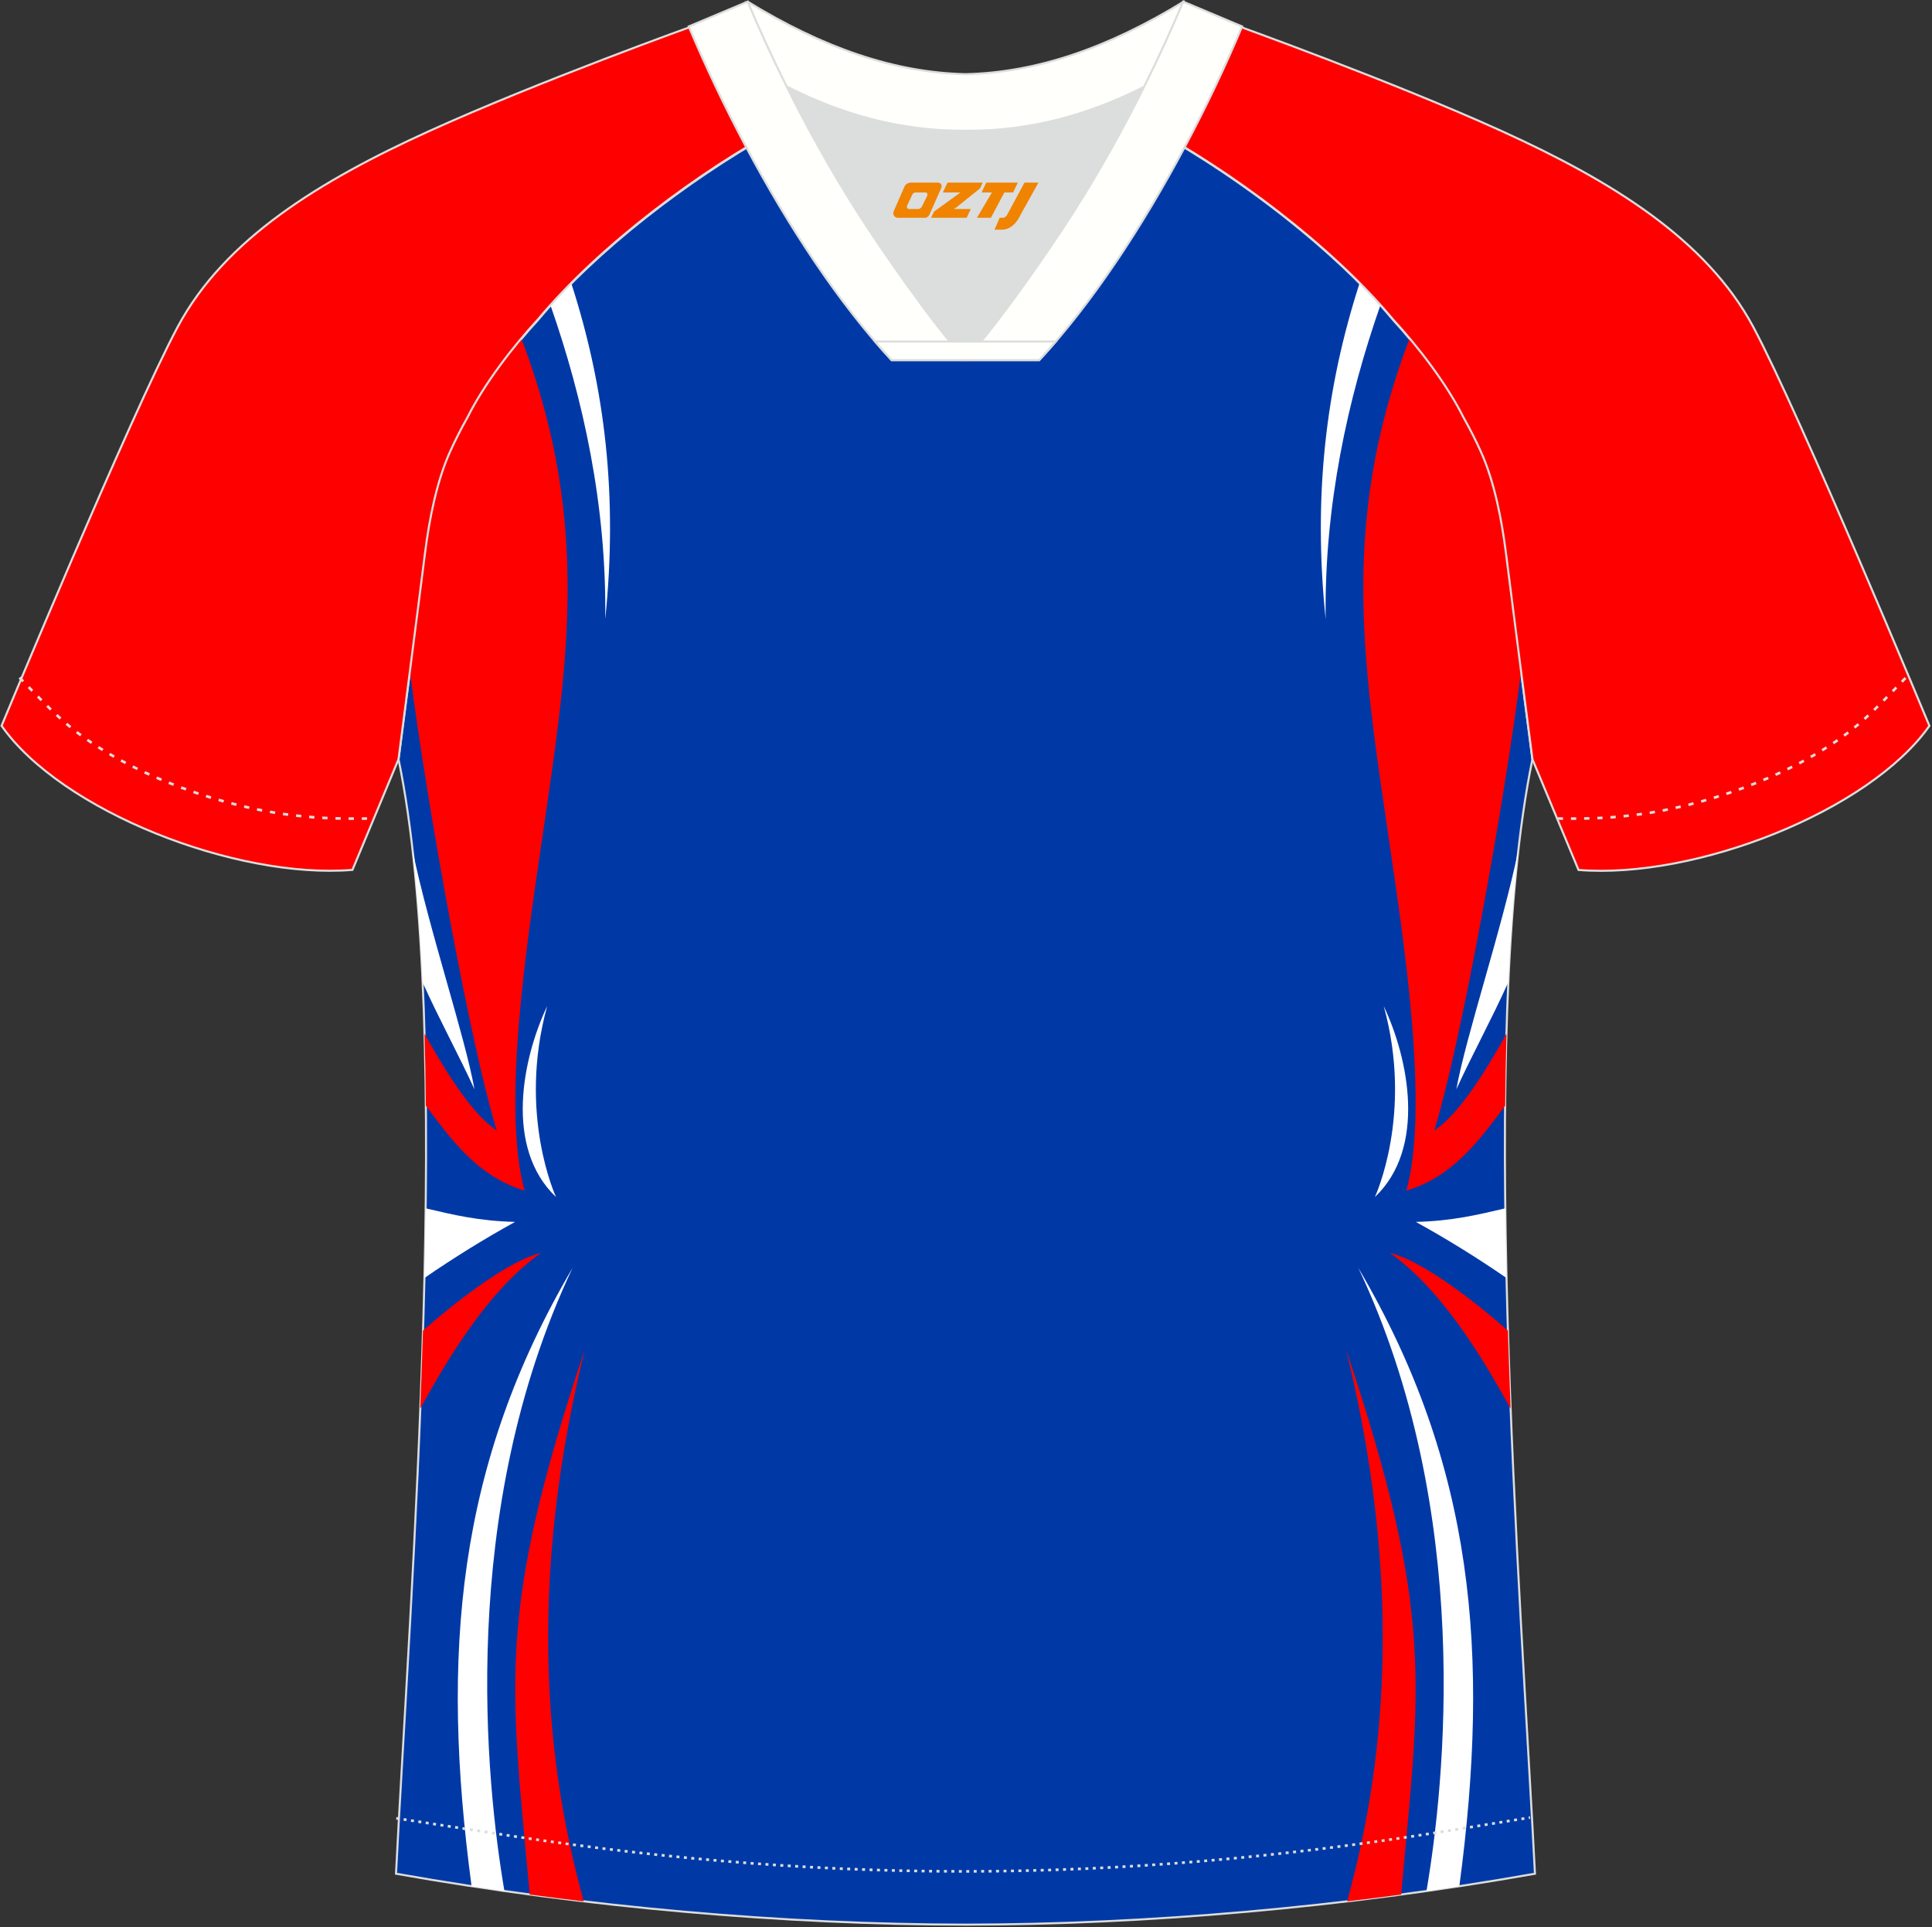
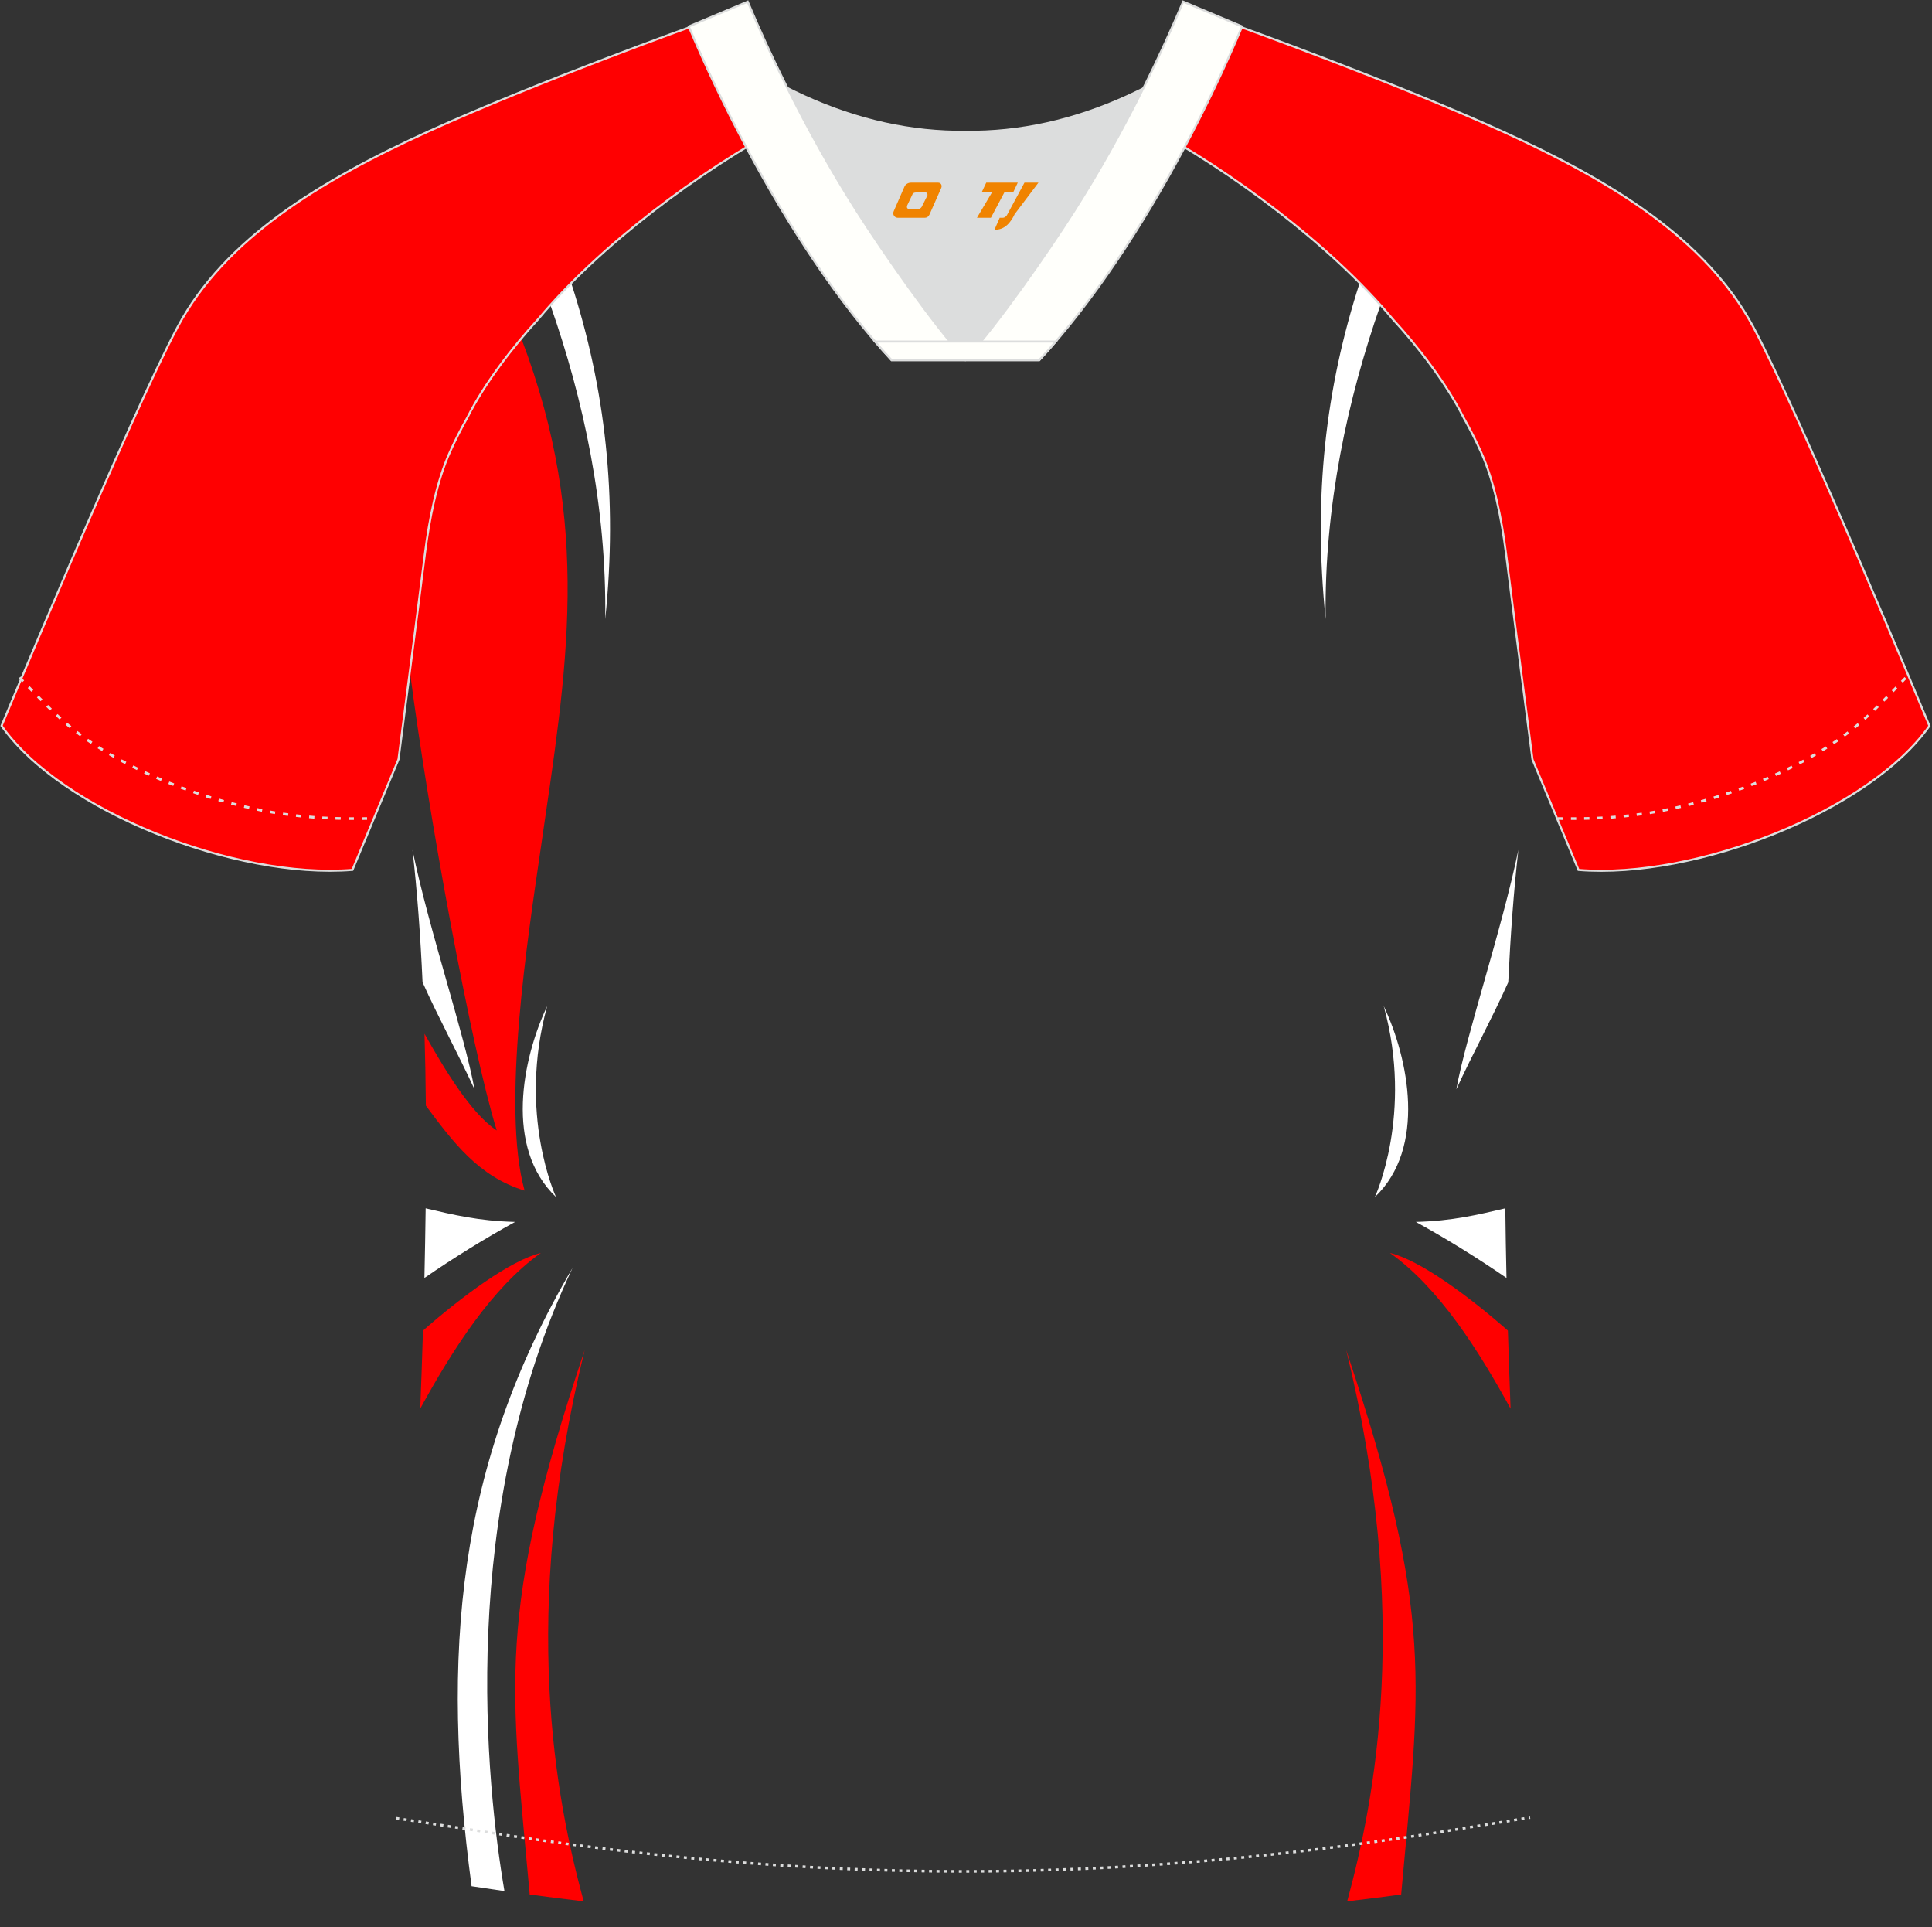
<svg xmlns="http://www.w3.org/2000/svg" version="1.1" id="图层_1" x="0px" y="0px" width="374px" height="373px" viewBox="0 0 374 373" enable-background="new 0 0 374 373" xml:space="preserve">
  <rect x="0" y="0" width="374" height="373" fill="#333333" stroke="none" />
  <g>
-     <path fill="#0039A6" stroke="#DCDDDD" stroke-width="0.4" stroke-miterlimit="22.926" d="M291.54,107.27   c1.27,10.18,4.85,37.71,5.11,39.69c-10.86,52.55-2.19,162.18,0.49,215.68c-36.81,6.53-75.42,9.83-110.24,9.86   c-34.82-0.03-73.43-3.33-110.24-9.86c2.68-53.5,11.35-163.13,0.49-215.68c0.25-1.98,3.83-29.51,5.11-39.69   c0.85-6.78,2.31-14.06,4.84-19.68c1.01-2.25,2.15-4.48,3.4-6.7c3.26-6.52,8.77-13.67,13.7-19.02   c11.2-13.44,29.03-27.03,44.74-35.86c0.96-0.54-1.02-15.4-0.07-15.91c3.94,3.32,25.19,3.25,30.33,6.12l-2.65,0.68   c6.1,2.82,12.98,4.24,19.71,4.25c6.74-0.02-2.74-1.43,3.36-4.26l5.69-2.51c5.14-2.86,16.2-2.27,20.14-5.59   c0.73,0.39-1.96,16.43-1.22,16.84c15.87,8.82,34.04,22.6,45.4,36.23c4.92,5.36,10.44,12.5,13.7,19.02c1.25,2.22,2.39,4.46,3.4,6.7   C289.23,93.22,290.69,100.5,291.54,107.27z" />
    <path fill="#FFFFFF" d="M105.92,194.73c-4.8,10.12-8.32,27.42,1.72,36.95C107.64,231.68,100.14,215.67,105.92,194.73z" />
    <path fill="#FFFFFF" d="M78.29,153.15v0.04V153.15L78.29,153.15L78.29,153.15z M79.85,164.5c3.16,15.31,10.12,35.87,12,46.32   c-3.1-6.76-6.93-13.74-10.05-20.71C81.39,181.01,80.75,172.4,79.85,164.5z" />
    <path fill="#FFFFFF" d="M82.16,247.34c5.67-3.9,11.6-7.58,17.55-10.85c-7.14-0.19-11.96-1.38-17.31-2.63   C82.34,238.32,82.26,242.83,82.16,247.34z" />
    <path fill="#FF0000" d="M81.88,257.53c7.46-6.56,16.95-13.62,22.82-15.03c-9.46,6.72-17.12,18.75-23.35,30.13   C81.55,267.62,81.73,262.58,81.88,257.53z" />
    <path fill="#FFFFFF" d="M110.84,245.39c-22.41,38.11-25.56,74.73-19.55,119.67c2.12,0.32,4.24,0.64,6.36,0.94   C94.13,345.37,88.45,292.72,110.84,245.39z" />
    <path fill="#FF0000" d="M113.18,261.29c-17.27,51.6-14.28,64.75-10.64,105.38c3.48,0.47,6.97,0.91,10.45,1.32   C107.66,348.37,100.54,312.81,113.18,261.29z" />
    <path fill="#FFFFFF" d="M117.16,119.82c2.45-23.69,0-44.66-6.56-64.97c-1.4,1.42-2.75,2.84-4.03,4.26   C112.87,77.09,117.46,97.85,117.16,119.82z" />
-     <path fill="#FF0000" d="M272.85,65.56c-13.84,36.35-8.74,64.08-3.73,98.62c2.48,17.14,7.65,50.02,3.13,66.26   c8.98-2.71,13.97-9.56,19.12-16.44c0.04-4.72,0.13-9.37,0.26-13.92c-3.78,6.75-9.02,15.47-13.98,18.72   c5-16.19,13.35-61.87,16.81-88.85c-1.08-8.34-2.27-17.63-2.9-22.67c-0.85-6.78-2.31-14.06-4.84-19.68c-1.01-2.25-2.14-4.48-3.4-6.7   C280.75,75.78,276.81,70.28,272.85,65.56z" />
    <path fill="#FFFFFF" d="M267.87,194.73c4.8,10.12,8.32,27.42-1.72,36.95C266.15,231.68,273.65,215.67,267.87,194.73z" />
    <path fill="#FFFFFF" d="M295.5,153.15v0.04V153.15L295.5,153.15L295.5,153.15z M293.93,164.49c-3.16,15.31-10.12,35.88-12.01,46.33   c3.1-6.76,6.93-13.74,10.05-20.71C292.4,181,293.03,172.39,293.93,164.49z" />
    <path fill="#FFFFFF" d="M291.63,247.34c-5.67-3.9-11.6-7.58-17.55-10.85c7.14-0.19,11.95-1.38,17.32-2.63   C291.45,238.32,291.53,242.83,291.63,247.34z" />
    <path fill="#FF0000" d="M291.9,257.53c-7.46-6.56-16.95-13.62-22.83-15.03c9.46,6.72,17.12,18.75,23.35,30.14   C292.23,267.62,292.06,262.58,291.9,257.53z" />
-     <path fill="#FFFFFF" d="M262.95,245.39c22.41,38.11,25.56,74.73,19.55,119.67c-2.12,0.32-4.24,0.64-6.36,0.94   C279.65,345.37,285.33,292.72,262.95,245.39z" />
    <path fill="#FF0000" d="M260.6,261.29c17.27,51.6,14.28,64.75,10.64,105.38c-3.48,0.47-6.97,0.91-10.45,1.32   C266.12,348.37,273.25,312.81,260.6,261.29z" />
    <path fill="#FFFFFF" d="M256.62,119.82c-2.45-23.69,0-44.67,6.56-64.98c1.41,1.42,2.75,2.84,4.03,4.26   C260.92,77.09,256.33,97.85,256.62,119.82z" />
    <path fill="#FF0000" d="M100.94,65.56c13.83,36.35,8.74,64.08,3.74,98.61c-2.49,17.14-7.65,50.02-3.13,66.26   c-8.97-2.71-13.97-9.56-19.11-16.44c-0.04-4.72-0.13-9.37-0.26-13.92c3.78,6.75,9.02,15.47,13.98,18.72   c-5-16.19-13.35-61.87-16.81-88.85c1.08-8.34,2.27-17.63,2.9-22.67c0.85-6.78,2.31-14.06,4.84-19.68c1.01-2.25,2.15-4.48,3.4-6.7   C93.04,75.78,96.98,70.28,100.94,65.56z" />
    <path fill="#FF0001" stroke="#DCDDDD" stroke-width="0.4" stroke-miterlimit="22.926" d="M222,24.33   c7.07-5.95,12.46-12.55,16.99-19.54c0,0,30.63,10.99,51.78,20.61c21.15,9.61,39.53,20.88,48.62,37.85   c9.08,16.97,34.11,77.23,34.11,77.23c-11.56,16.47-45.25,29.73-67.93,27.89l-8.91-21.4c0,0-3.8-29.24-5.12-39.81   c-0.85-6.78-2.31-14.06-4.84-19.68c-1.01-2.25-2.15-4.48-3.4-6.7c-3.26-6.52-8.77-13.67-13.69-19.02   C257.71,47.5,238.36,33.07,222,24.33z" />
    <path fill="#FF0001" stroke="#DCDDDD" stroke-width="0.4" stroke-miterlimit="22.926" d="M151.79,24.33   c-7.08-5.95-12.46-12.55-16.99-19.54c0,0-30.63,10.99-51.78,20.61C61.87,35,43.49,46.27,34.41,63.24S0.3,140.47,0.3,140.47   c11.56,16.47,45.26,29.73,67.93,27.89l8.91-21.4c0,0,3.8-29.24,5.12-39.81c0.85-6.78,2.31-14.06,4.84-19.68   c1.01-2.25,2.15-4.48,3.4-6.7c3.26-6.52,8.77-13.67,13.7-19.02C116.08,47.5,135.43,33.07,151.79,24.33z" />
    <path fill="none" stroke="#DCDDDD" stroke-width="0.51" stroke-miterlimit="22.926" stroke-dasharray="1.02,1.531" d="   M3.78,131.14c2.92,3.02,6.09,6.41,9.27,9.1c10.32,8.74,27.36,15.21,41.6,17.27c5.61,0.81,10.34,0.99,16.71,0.91" />
    <path fill="none" stroke="#DCDDDD" stroke-width="0.51" stroke-miterlimit="22.926" stroke-dasharray="0.576,0.865" d="   M76.71,351.91c1.31,0.21,15.14,2.3,16.45,2.51c30.89,4.95,61.95,7.77,93.3,7.77c30.85,0,61.41-2.73,91.81-7.53   c1.81-0.28,16.13-2.59,17.93-2.89" />
    <path fill="none" stroke="#DCDDDD" stroke-width="0.51" stroke-miterlimit="22.926" stroke-dasharray="1.02,1.531" d="   M368.87,131.22c-2.9,3-6.04,6.35-9.19,9.02c-10.32,8.74-27.36,15.21-41.6,17.27c-5.61,0.81-10.34,0.99-16.71,0.91" />
-     <path fill="#FFFFFB" stroke="#DCDDDD" stroke-width="0.4" stroke-miterlimit="22.926" d="M145.43,12.88   c13.69,8.44,27.53,12.57,41.51,12.42c13.98,0.15,27.82-3.98,41.51-12.42c1.75-6.96,0.68-12.56,0.68-12.56   c-14.63,8.96-28.42,13.72-42.2,14.04c-13.77-0.31-27.57-5.07-42.2-14.04C144.74,0.32,143.67,5.92,145.43,12.88z" />
    <path fill="#DCDDDD" d="M218.11,18.43c-10.31,4.7-20.7,6.99-31.17,6.88c-10.47,0.11-20.86-2.18-31.17-6.88   c-1.16-0.53-2.32-1.09-3.48-1.68c4.1,8.24,8.7,16.46,13.6,24.17c4.88,7.67,14.79,21.97,21.04,28.72l-0.04,0.06   c6.25-6.75,16.15-21.05,21.04-28.72c4.91-7.71,9.5-15.93,13.6-24.17l0.02-0.04C220.41,17.35,219.26,17.9,218.11,18.43z" />
    <path fill="#FFFFFB" stroke="#DCDDDD" stroke-width="0.4" stroke-miterlimit="22.926" d="M152.11,16.4   c-2.68-5.4-5.16-10.81-7.37-16.08l-11.41,4.8c3.2,7.6,6.93,15.49,11.06,23.25c8.22,15.44,18,30.33,28.21,41.32h14.28l0.04-0.06   c-6.25-6.75-16.15-21.05-21.04-28.72c-4.91-7.71-9.5-15.93-13.6-24.17C152.23,16.63,152.17,16.51,152.11,16.4z" />
    <path fill="#FFFFFB" stroke="#DCDDDD" stroke-width="0.4" stroke-miterlimit="22.926" d="M221.67,16.4   c2.68-5.4,5.15-10.81,7.37-16.08l11.41,4.8c-3.2,7.6-6.93,15.49-11.06,23.25c-8.22,15.44-17.99,30.33-28.21,41.32H186.9l-0.04-0.06   c6.25-6.75,16.15-21.05,21.04-28.72c4.91-7.71,9.5-15.93,13.6-24.17C221.56,16.63,221.61,16.51,221.67,16.4z" />
    <path fill="#FFFFFB" stroke="#DCDDDD" stroke-width="0.4" stroke-miterlimit="22.926" d="M186.89,69.7h14.28   c1.08-1.16,2.15-2.36,3.21-3.6H190h-0.09h-6.05h-14.47c1.07,1.24,2.14,2.44,3.21,3.6H186.89z" />
  </g>
  <g>
-     <path fill="#F08300" d="M198.32,35.35l-3.4,6.3c-0.2,0.3-0.5,0.5-0.8,0.5h-0.6l-1,2.3h1.2c2,0.1,3.2-1.5,3.9-3L201.02,35.35h-2.5L198.32,35.35z" />
+     <path fill="#F08300" d="M198.32,35.35l-3.4,6.3c-0.2,0.3-0.5,0.5-0.8,0.5h-0.6l-1,2.3c2,0.1,3.2-1.5,3.9-3L201.02,35.35h-2.5L198.32,35.35z" />
    <polygon fill="#F08300" points="191.12,35.35 ,197.02,35.35 ,196.12,37.25 ,194.42,37.25 ,191.82,42.15 ,189.12,42.15 ,192.02,37.25 ,190.02,37.25 ,190.92,35.35" />
-     <polygon fill="#F08300" points="185.12,40.45 ,184.62,40.45 ,185.12,40.15 ,189.72,36.45 ,190.22,35.35 ,183.42,35.35 ,183.12,35.95 ,182.52,37.25 ,185.32,37.25 ,185.92,37.25 ,180.82,40.95    ,180.22,42.15 ,186.82,42.15 ,187.12,42.15 ,187.92,40.45" />
    <path fill="#F08300" d="M181.62,35.35H176.32C175.82,35.35,175.32,35.65,175.12,36.05L173.02,40.85C172.72,41.45,173.12,42.15,173.82,42.15h5.2c0.4,0,0.7-0.2,0.9-0.6L182.22,36.35C182.42,35.85,182.12,35.35,181.62,35.35z M179.52,37.85L178.42,40.05C178.22,40.35,177.92,40.45,177.82,40.45l-1.8,0C175.82,40.45,175.42,40.35,175.62,39.75l1-2.1c0.1-0.3,0.4-0.4,0.7-0.4h1.9   C179.42,37.25,179.62,37.55,179.52,37.85z" />
  </g>
</svg>